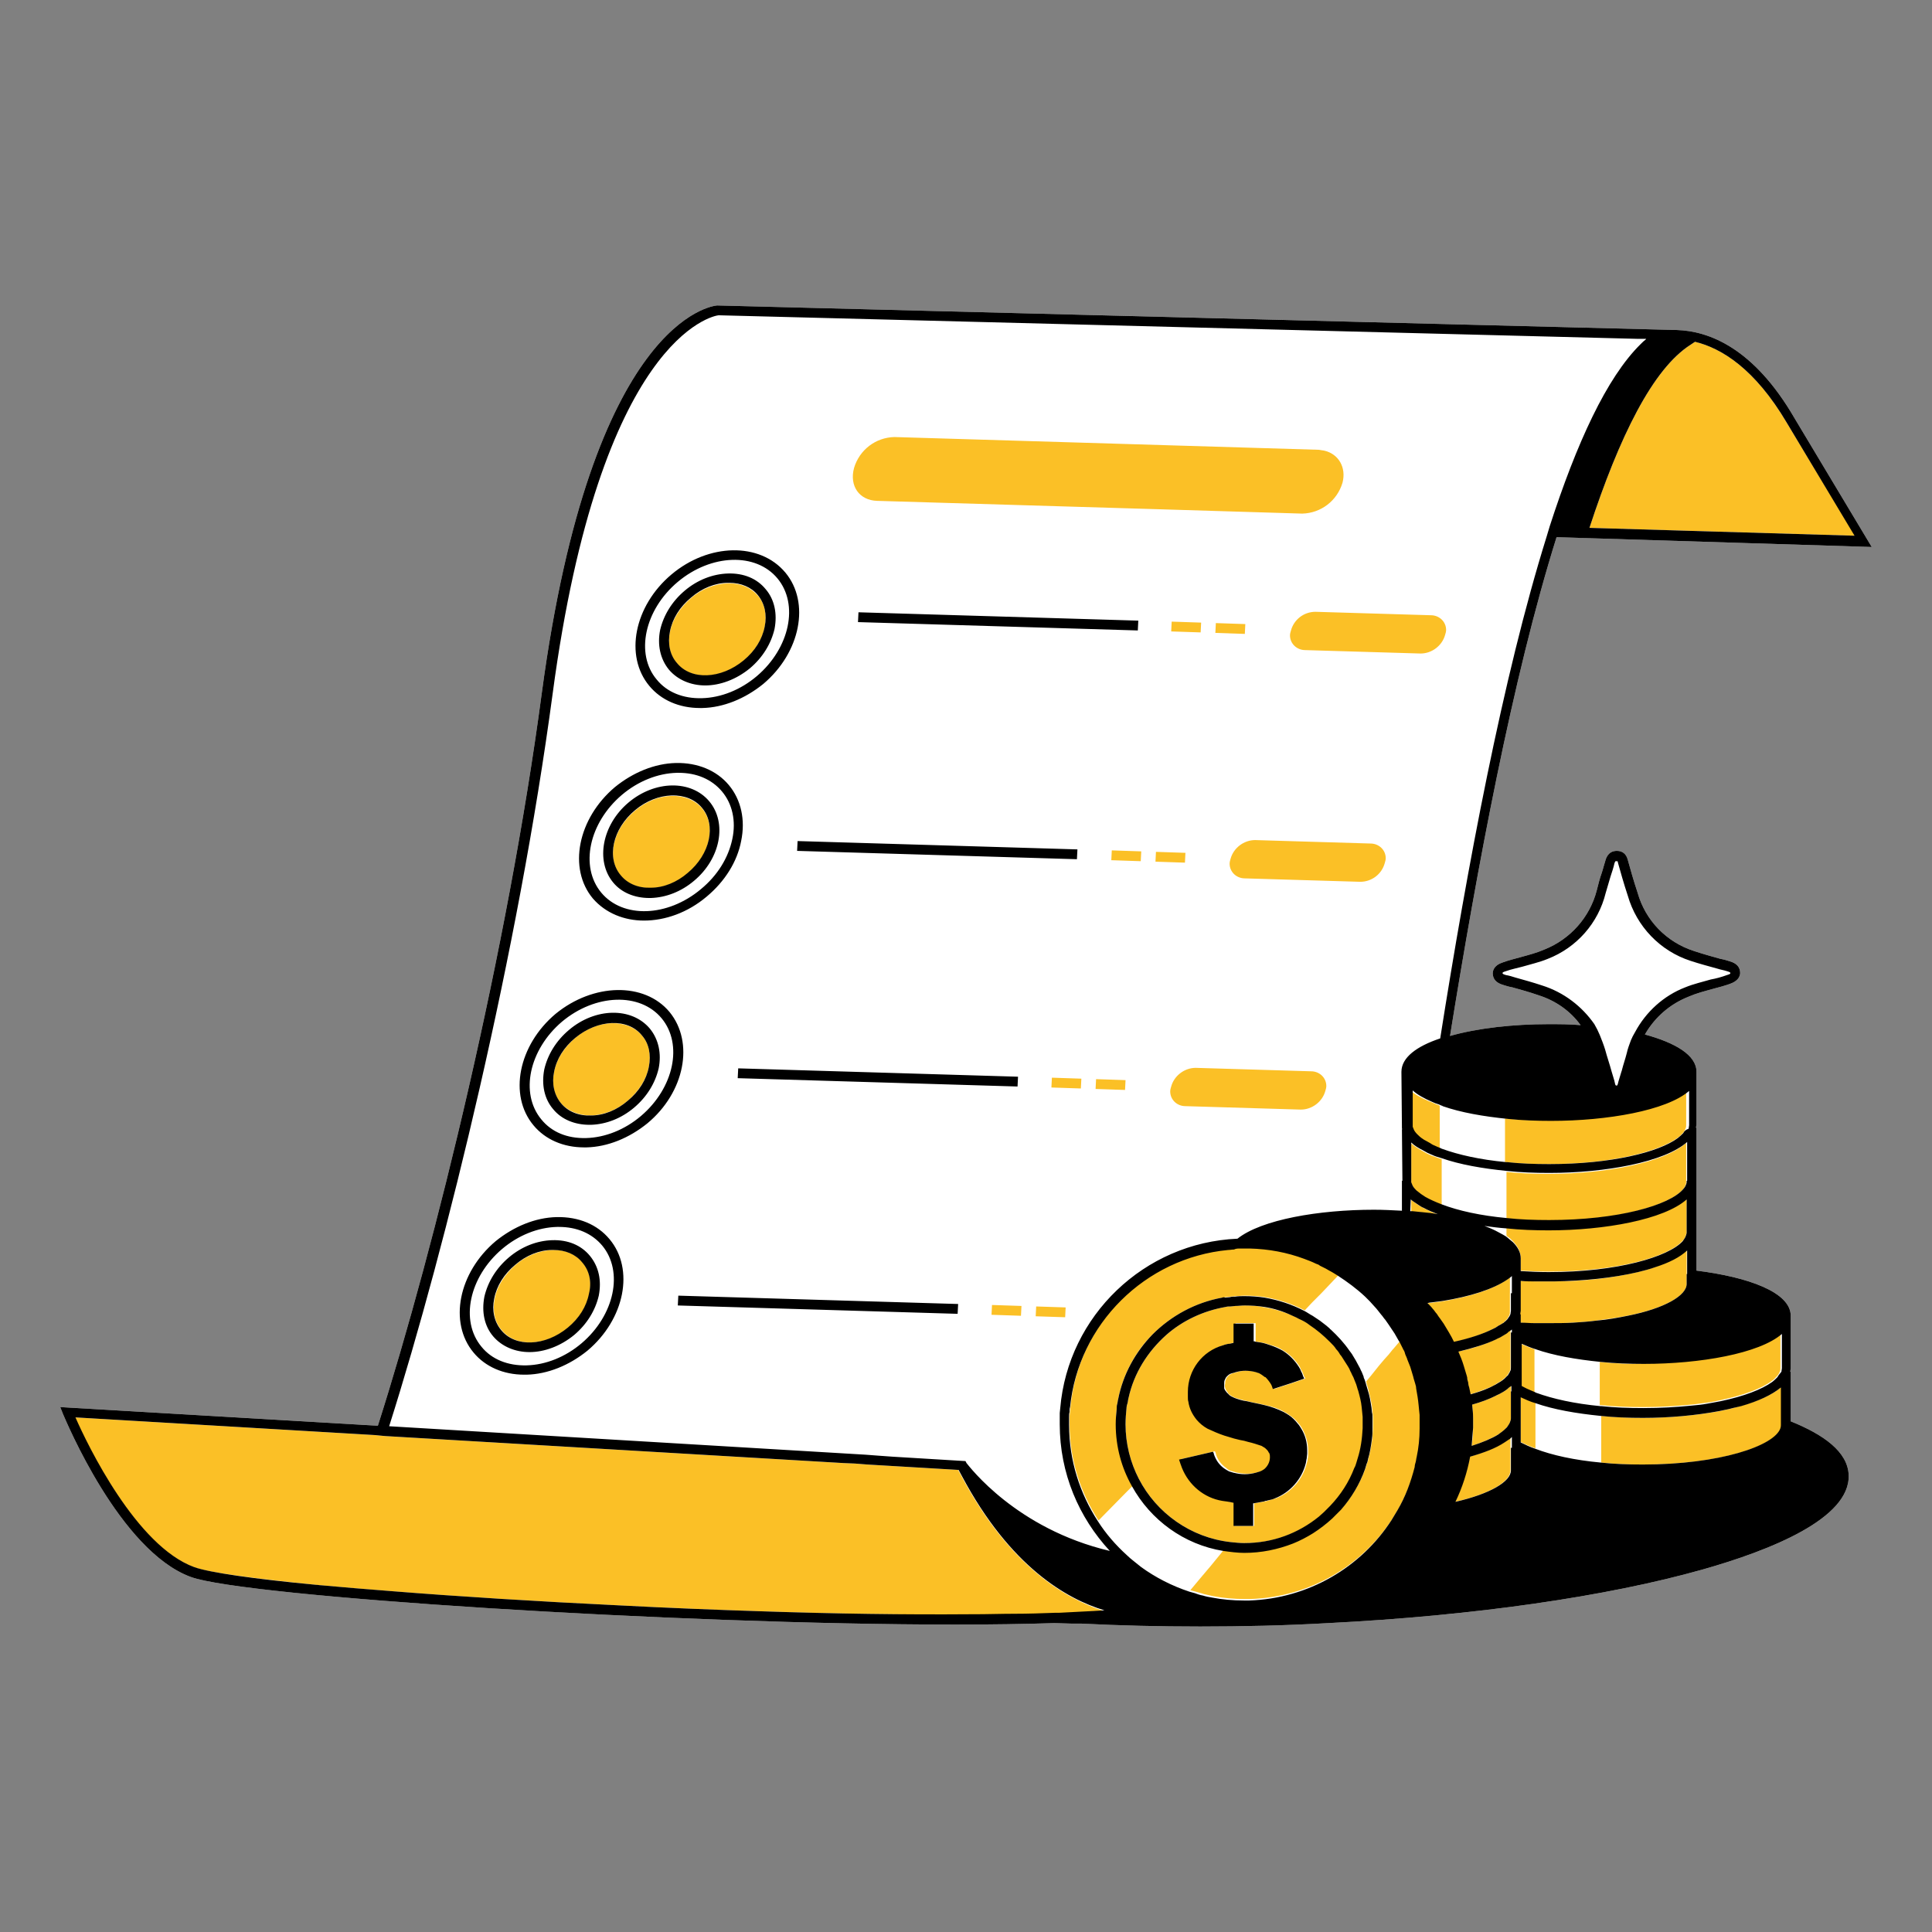
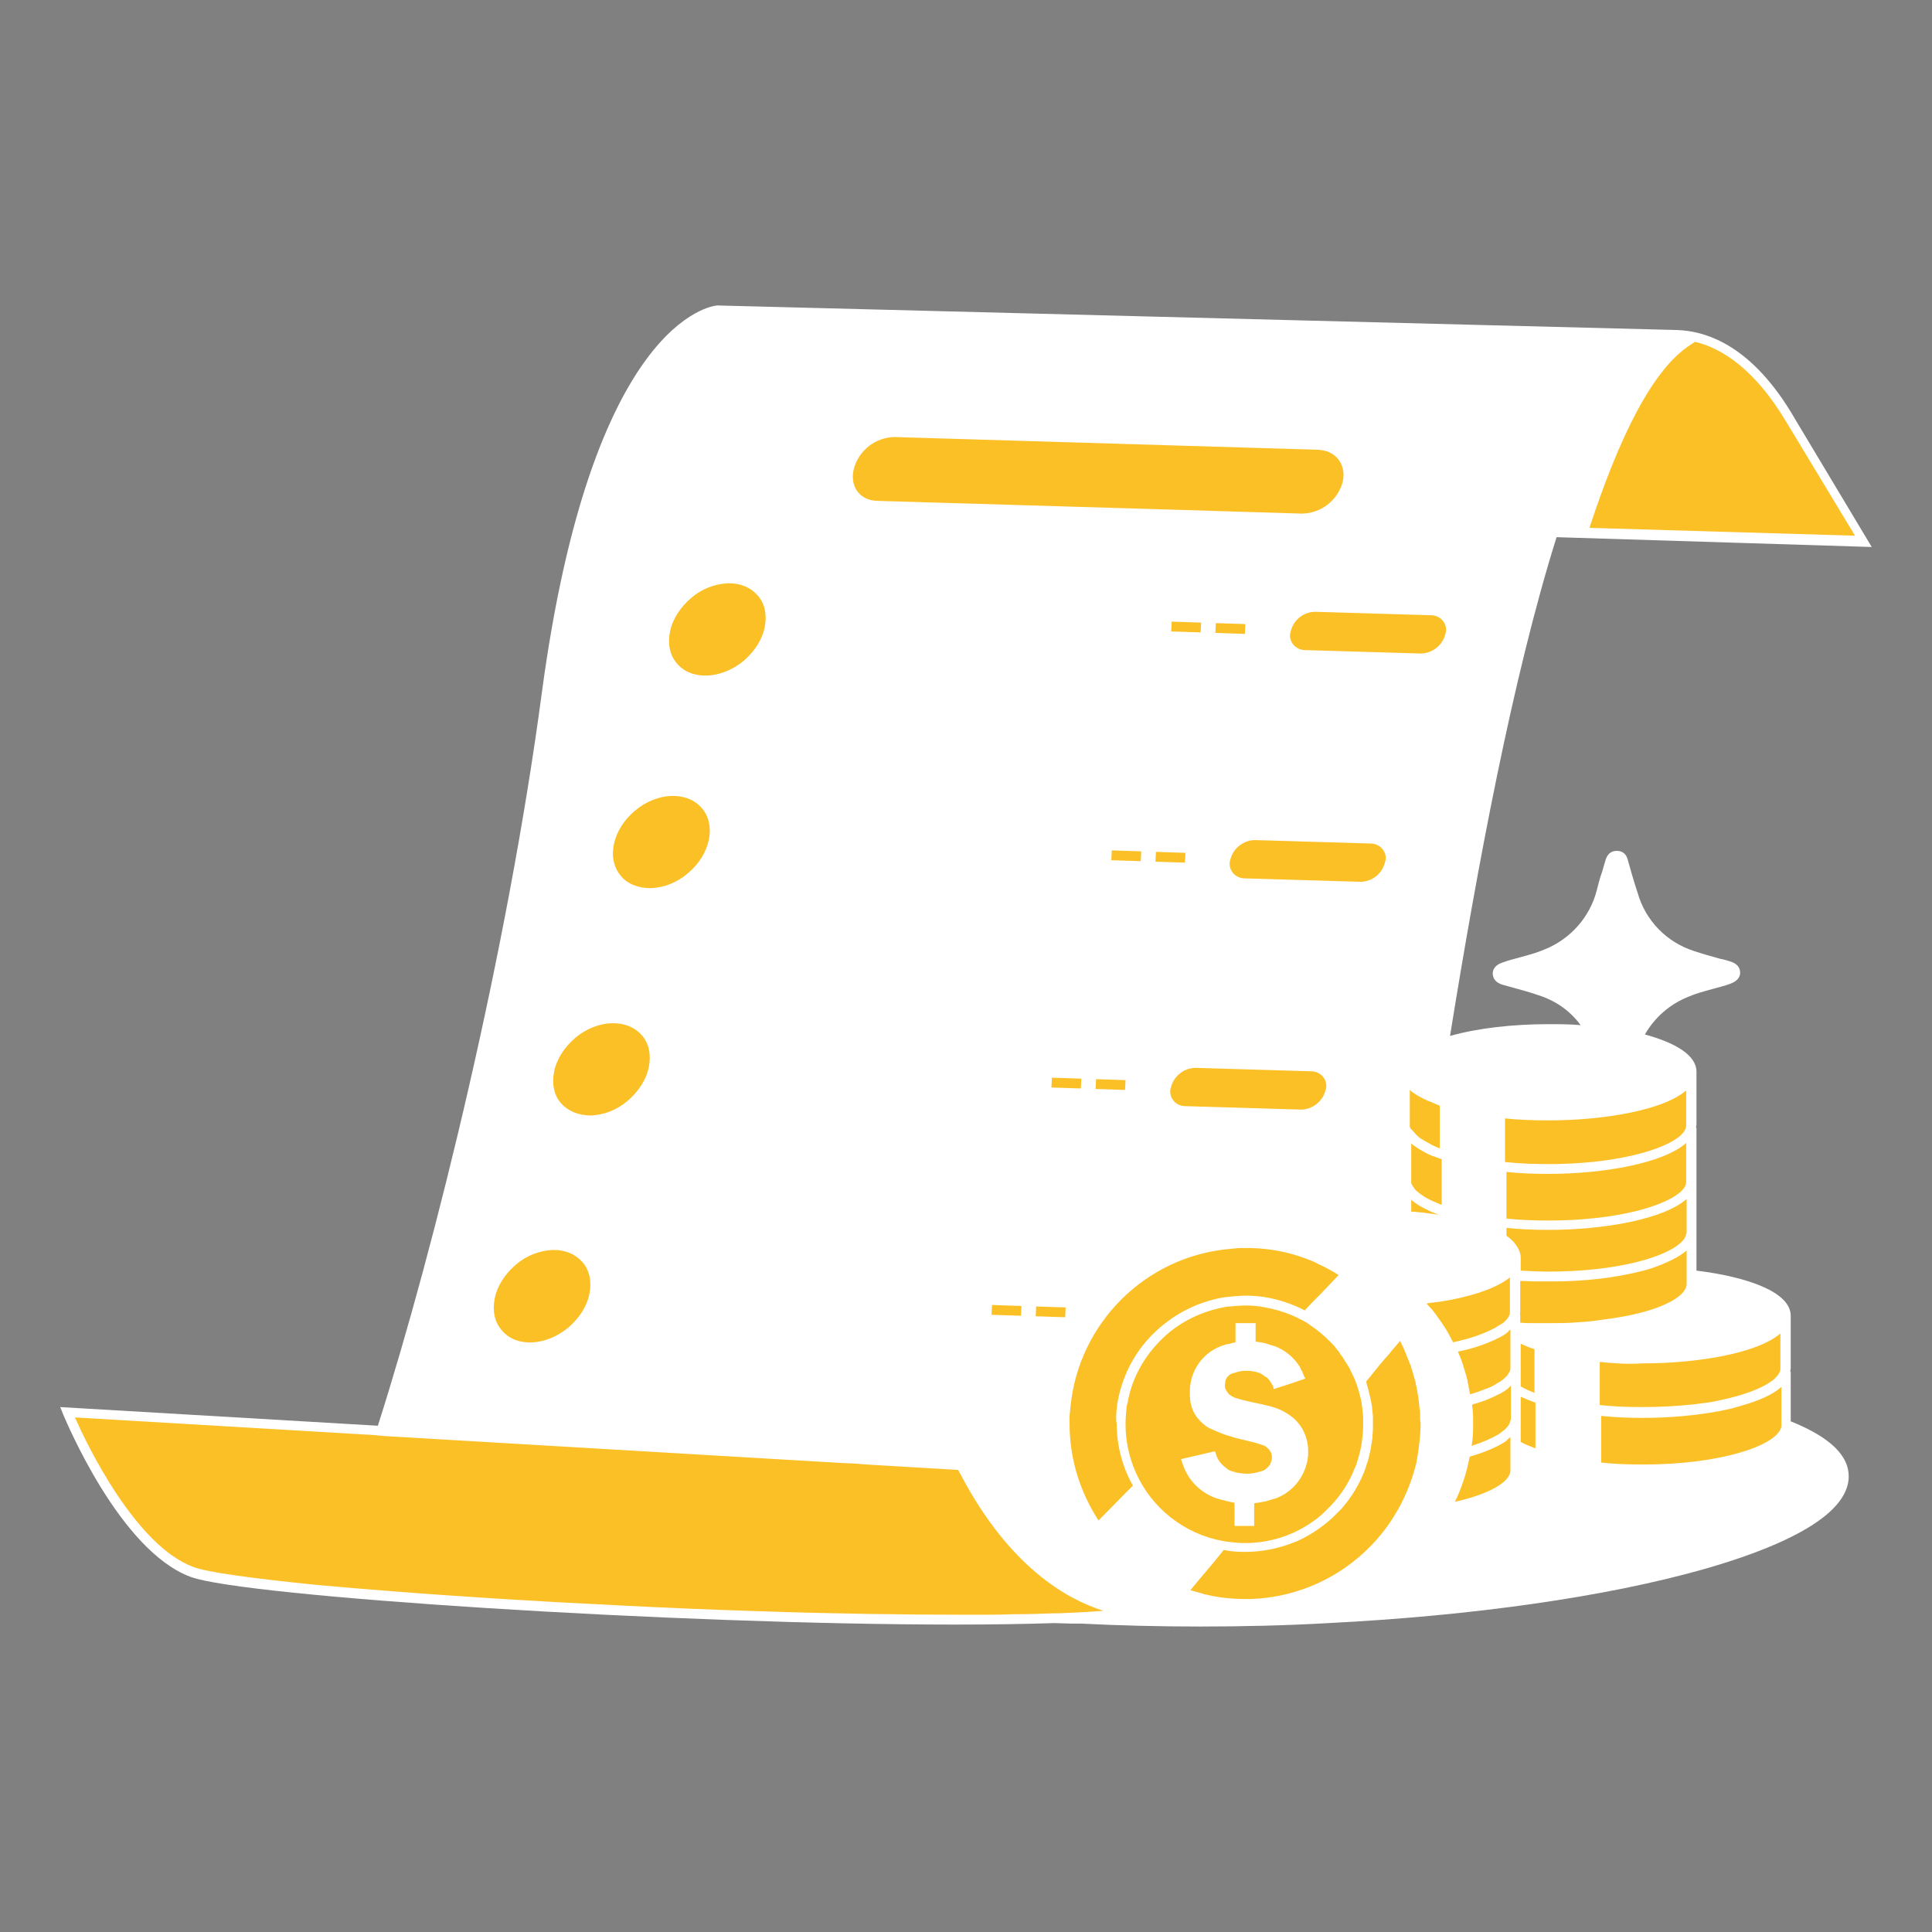
<svg xmlns="http://www.w3.org/2000/svg" width="500" zoomAndPan="magnify" viewBox="0 0 375 375" height="500" preserveAspectRatio="xMidYMid meet" version="1.2">
  <rect x="0" y="0" width="375" height="375" fill="#808080" stroke="none" />
  <defs>
    <clipPath id="923e15a15a">
      <path d="M 11.652 59.289 L 363.402 59.289 L 363.402 315.789 L 11.652 315.789 Z M 11.652 59.289 " />
    </clipPath>
    <clipPath id="75911043a3">
      <path d="M 11.652 59.289 L 363.402 59.289 L 363.402 315.789 L 11.652 315.789 Z M 11.652 59.289 " />
    </clipPath>
  </defs>
  <g id="70ae06a5db">
    <g clip-rule="nonzero" clip-path="url(#923e15a15a)">
-       <path style=" stroke:none;fill-rule:nonzero;fill:#ffffff;fill-opacity:1;" d="M 347.578 275.879 L 347.578 266.254 L 347.484 266.254 C 347.484 266.062 347.578 265.777 347.578 265.586 L 347.578 255.391 C 347.578 250.816 339.289 247.863 329.285 246.625 L 329.285 218.895 L 329.188 218.895 C 329.188 218.707 329.285 218.418 329.285 218.23 L 329.285 208.035 C 329.285 204.793 325.188 202.41 319.277 200.793 C 321.184 197.457 324.141 194.883 327.758 193.453 C 329.285 192.789 330.809 192.406 332.523 191.93 C 333.57 191.645 334.715 191.359 335.766 190.977 C 336.238 190.785 337.668 190.309 337.766 188.879 C 337.766 187.738 337.098 186.977 335.766 186.594 C 335.191 186.402 334.523 186.211 333.953 186.117 C 332.238 185.641 330.523 185.164 328.809 184.594 C 323.473 182.879 319.375 178.684 317.852 173.254 C 317.086 170.969 316.422 168.586 315.945 166.871 C 315.656 165.727 314.895 165.156 313.848 165.156 C 313.18 165.156 312.133 165.344 311.656 166.871 C 311.371 167.727 311.18 168.586 310.895 169.441 C 310.512 170.492 310.227 171.633 309.941 172.777 C 308.605 178.02 304.797 182.305 299.746 184.309 C 298.219 184.973 296.695 185.355 294.98 185.832 C 293.934 186.117 292.789 186.402 291.742 186.785 C 291.168 186.977 289.836 187.453 289.738 188.879 C 289.738 190.023 290.406 190.785 291.742 191.168 C 292.312 191.359 292.98 191.551 293.551 191.645 C 295.266 192.121 296.98 192.598 298.602 193.168 C 301.938 194.219 304.797 196.219 306.797 198.98 C 304.699 198.789 302.605 198.789 300.508 198.789 C 293.742 198.789 286.785 199.555 281.449 201.078 C 286.691 168.586 293.551 131.613 302.129 104.266 L 363.301 106.172 L 348.34 81.207 C 340.336 67.391 331.57 64.246 325.473 64.055 L 139.188 59.289 C 138.234 59.387 114.887 61.957 105.168 134.473 C 98.5 184.496 84.586 241.48 73.344 276.734 L 11.691 273.113 L 12.262 274.543 C 12.738 275.594 23.223 301.035 37.039 306.086 C 47.328 309.895 130.895 315.328 185.402 315.328 C 192.355 315.328 198.836 315.23 204.648 315.043 L 207.887 315.137 C 208.555 315.137 209.129 315.137 209.793 315.137 C 217.227 315.516 225.039 315.707 232.949 315.707 C 241.145 315.707 249.527 315.516 257.82 315.043 C 286.117 313.613 311.848 309.895 330.426 304.656 C 343.578 300.938 359.203 294.746 358.824 286.266 C 358.633 281.785 353.965 278.449 347.578 275.879 Z M 347.578 275.879 " />
+       <path style=" stroke:none;fill-rule:nonzero;fill:#ffffff;fill-opacity:1;" d="M 347.578 275.879 L 347.578 266.254 L 347.484 266.254 C 347.484 266.062 347.578 265.777 347.578 265.586 L 347.578 255.391 C 347.578 250.816 339.289 247.863 329.285 246.625 L 329.285 218.895 L 329.188 218.895 C 329.188 218.707 329.285 218.418 329.285 218.23 L 329.285 208.035 C 329.285 204.793 325.188 202.41 319.277 200.793 C 321.184 197.457 324.141 194.883 327.758 193.453 C 329.285 192.789 330.809 192.406 332.523 191.93 C 333.57 191.645 334.715 191.359 335.766 190.977 C 336.238 190.785 337.668 190.309 337.766 188.879 C 337.766 187.738 337.098 186.977 335.766 186.594 C 335.191 186.402 334.523 186.211 333.953 186.117 C 332.238 185.641 330.523 185.164 328.809 184.594 C 323.473 182.879 319.375 178.684 317.852 173.254 C 317.086 170.969 316.422 168.586 315.945 166.871 C 315.656 165.727 314.895 165.156 313.848 165.156 C 313.18 165.156 312.133 165.344 311.656 166.871 C 311.371 167.727 311.18 168.586 310.895 169.441 C 310.512 170.492 310.227 171.633 309.941 172.777 C 308.605 178.02 304.797 182.305 299.746 184.309 C 298.219 184.973 296.695 185.355 294.98 185.832 C 293.934 186.117 292.789 186.402 291.742 186.785 C 291.168 186.977 289.836 187.453 289.738 188.879 C 289.738 190.023 290.406 190.785 291.742 191.168 C 295.266 192.121 296.98 192.598 298.602 193.168 C 301.938 194.219 304.797 196.219 306.797 198.98 C 304.699 198.789 302.605 198.789 300.508 198.789 C 293.742 198.789 286.785 199.555 281.449 201.078 C 286.691 168.586 293.551 131.613 302.129 104.266 L 363.301 106.172 L 348.34 81.207 C 340.336 67.391 331.57 64.246 325.473 64.055 L 139.188 59.289 C 138.234 59.387 114.887 61.957 105.168 134.473 C 98.5 184.496 84.586 241.48 73.344 276.734 L 11.691 273.113 L 12.262 274.543 C 12.738 275.594 23.223 301.035 37.039 306.086 C 47.328 309.895 130.895 315.328 185.402 315.328 C 192.355 315.328 198.836 315.23 204.648 315.043 L 207.887 315.137 C 208.555 315.137 209.129 315.137 209.793 315.137 C 217.227 315.516 225.039 315.707 232.949 315.707 C 241.145 315.707 249.527 315.516 257.82 315.043 C 286.117 313.613 311.848 309.895 330.426 304.656 C 343.578 300.938 359.203 294.746 358.824 286.266 C 358.633 281.785 353.965 278.449 347.578 275.879 Z M 347.578 275.879 " />
    </g>
    <path style=" stroke:none;fill-rule:nonzero;fill:#fbc026;fill-opacity:1;" d="M 360.062 103.98 L 308.512 102.457 C 314.324 84.73 320.805 71.582 328.141 66.914 L 329 66.34 C 334.145 67.582 340.625 71.582 346.816 82.062 Z M 186.641 286.551 C 186.449 286.168 186.164 285.691 185.973 285.312 L 168.25 284.262 L 165.867 284.074 L 163.578 283.977 L 74.676 278.738 L 73.629 278.641 L 72.676 278.547 L 14.551 275.117 C 16.934 280.547 26.367 300.082 37.609 304.18 C 40.469 305.227 49.141 306.371 61.242 307.609 C 61.621 307.609 61.91 307.703 62.289 307.703 C 66.48 308.086 71.055 308.465 76.012 308.848 C 89.16 309.895 104.406 310.848 120.223 311.609 C 129.371 312.086 138.711 312.469 147.855 312.754 C 162.055 313.23 175.777 313.422 187.973 313.422 C 188.258 313.422 188.547 313.422 188.832 313.422 C 191.5 313.422 194.168 313.422 196.645 313.324 C 199.406 313.324 202.172 313.23 204.648 313.137 C 204.934 313.137 205.219 313.137 205.41 313.137 C 208.555 313.039 211.508 312.848 214.176 312.66 C 206.934 310.371 195.977 304.082 186.641 286.551 Z M 144.332 128.277 C 146.43 126.469 147.953 124.18 148.43 121.703 C 148.906 119.32 148.43 117.129 147.094 115.605 C 145.762 114.082 143.855 113.223 141.57 113.223 C 141.473 113.223 141.379 113.223 141.281 113.223 C 138.805 113.316 136.23 114.27 134.137 116.082 C 132.039 117.891 130.516 120.18 130.039 122.656 C 129.562 125.039 130.039 127.23 131.371 128.754 C 134.137 132.09 139.949 131.898 144.332 128.277 Z M 126.324 172.395 C 128.801 172.301 131.371 171.348 133.469 169.539 C 137.852 165.918 139.09 160.199 136.23 156.863 C 133.375 153.527 127.562 153.719 123.273 157.34 C 118.891 160.961 117.652 166.68 120.512 170.016 C 121.844 171.633 123.941 172.395 126.324 172.395 Z M 114.699 216.516 C 117.176 216.418 119.746 215.465 121.844 213.656 C 123.941 211.844 125.465 209.559 125.941 207.082 C 126.418 204.699 125.941 202.508 124.605 200.98 C 121.75 197.648 115.938 197.836 111.648 201.457 C 109.551 203.27 108.027 205.555 107.551 208.035 C 107.074 210.414 107.551 212.605 108.887 214.133 C 110.219 215.656 112.316 216.516 114.699 216.516 Z M 110.312 257.68 C 112.41 255.867 113.934 253.582 114.41 251.102 C 114.887 248.723 114.41 246.531 113.078 245.004 C 111.742 243.48 109.836 242.621 107.551 242.621 C 107.457 242.621 107.359 242.621 107.266 242.621 C 104.789 242.719 102.215 243.672 100.117 245.48 C 98.023 247.293 96.496 249.578 96.02 252.055 C 95.543 254.438 96.02 256.629 97.355 258.156 C 100.117 261.586 105.93 261.301 110.312 257.68 Z M 170.25 97.215 L 224.66 98.836 L 252.77 99.691 C 256.391 99.598 259.535 97.215 260.582 93.688 C 261.344 90.734 259.82 88.164 257.152 87.496 C 256.77 87.398 256.391 87.398 256.008 87.305 L 173.586 84.828 C 169.965 84.922 166.82 87.305 165.77 90.832 C 164.82 94.355 166.82 97.121 170.25 97.215 Z M 250.578 122.371 C 250.48 122.656 250.387 123.039 250.387 123.324 C 250.387 124.941 251.719 126.184 253.34 126.184 L 275.734 126.848 C 277.926 126.848 279.926 125.324 280.496 123.227 C 280.594 122.941 280.688 122.562 280.688 122.273 C 280.688 120.656 279.355 119.418 277.734 119.418 L 255.34 118.75 C 253.055 118.75 251.148 120.273 250.578 122.371 Z M 268.777 167.535 C 268.871 167.25 268.969 166.871 268.969 166.582 C 268.969 164.965 267.633 163.727 266.012 163.727 L 243.621 163.059 C 241.43 163.059 239.43 164.582 238.855 166.68 C 238.762 166.965 238.668 167.348 238.668 167.633 C 238.668 169.25 240 170.492 241.621 170.492 L 264.012 171.156 C 266.301 171.156 268.207 169.633 268.777 167.535 Z M 230.09 214.703 L 252.484 215.371 C 254.676 215.371 256.676 213.848 257.246 211.75 C 257.344 211.465 257.438 211.082 257.438 210.797 C 257.438 209.176 256.105 207.938 254.484 207.938 L 232.09 207.27 C 229.898 207.27 227.898 208.797 227.328 210.891 C 227.23 211.18 227.137 211.559 227.137 211.844 C 227.137 213.465 228.469 214.703 230.09 214.703 Z M 233.141 120.848 L 227.422 120.656 L 227.328 122.562 L 233.043 122.75 Z M 241.715 121.133 L 235.996 120.941 L 235.902 122.848 L 241.621 123.039 Z M 221.516 165.25 L 215.797 165.059 L 215.703 166.965 L 221.418 167.156 Z M 224.277 167.25 L 229.996 167.441 L 230.09 165.535 L 224.371 165.344 Z M 209.891 209.367 L 204.172 209.176 L 204.078 211.082 L 209.793 211.273 Z M 212.652 211.367 L 218.371 211.559 L 218.465 209.652 L 212.746 209.461 Z M 198.168 255.391 L 198.266 253.484 L 192.547 253.297 L 192.453 255.199 Z M 201.027 255.488 L 206.746 255.676 L 206.84 253.77 L 201.121 253.582 Z M 295.172 275.117 L 295.172 279.879 C 296.027 280.355 296.98 280.738 298.031 281.117 L 298.031 272.258 C 296.98 271.875 296.027 271.496 295.172 271.113 Z M 336.051 273.402 C 335.289 273.59 334.621 273.688 333.859 273.879 C 329.285 274.734 324.043 275.211 318.992 275.211 C 316.23 275.211 313.465 275.117 310.797 274.828 L 310.797 283.883 C 313.371 284.168 316.133 284.262 318.992 284.262 C 333.859 284.262 344.531 280.641 345.672 277.211 C 345.77 277.023 345.77 276.832 345.77 276.547 L 345.77 269.207 C 344.055 270.734 341.387 271.875 338.051 272.828 C 337.383 273.02 336.715 273.211 336.051 273.402 Z M 310.512 264.348 L 310.512 272.734 C 310.609 272.734 310.703 272.734 310.703 272.734 C 313.277 273.02 316.039 273.113 318.898 273.113 C 322.234 273.113 325.379 272.926 328.234 272.637 C 329.285 272.543 330.332 272.352 331.285 272.258 C 332.145 272.16 333 271.973 333.859 271.781 C 338.434 270.828 341.957 269.492 343.863 268.066 C 344.34 267.777 344.625 267.398 344.91 267.113 C 345.195 266.824 345.387 266.445 345.484 266.16 C 345.578 265.969 345.578 265.684 345.578 265.492 L 345.578 258.82 C 341.195 262.633 329.664 264.633 318.801 264.633 C 316.133 264.824 313.277 264.633 310.512 264.348 Z M 297.84 269.684 L 297.84 261.871 C 296.887 261.586 296.027 261.203 295.172 260.824 L 295.172 269.113 C 295.551 269.305 296.027 269.59 296.504 269.781 C 296.887 269.969 297.363 270.16 297.84 270.352 Z M 327.379 249.199 L 327.379 242.719 C 325.949 243.957 323.758 245.004 321.184 245.957 C 320.137 246.34 319.09 246.625 317.852 246.91 C 313.086 248.055 307.273 248.723 301.555 248.723 C 301.176 248.723 300.887 248.723 300.508 248.723 C 299.746 248.723 298.887 248.723 298.125 248.723 C 297.078 248.723 296.125 248.625 295.074 248.625 L 295.074 254.438 C 295.074 254.723 295.074 254.914 294.98 255.105 L 295.074 255.105 L 295.074 256.727 C 295.934 256.82 296.793 256.82 297.742 256.82 C 298.695 256.82 299.555 256.82 300.508 256.82 C 302.129 256.82 303.746 256.82 305.273 256.727 C 306.797 256.629 308.32 256.535 309.656 256.344 C 311.848 256.059 313.941 255.773 315.848 255.391 C 323.09 253.961 327.379 251.484 327.379 249.199 Z M 276.398 234.523 C 276.113 234.332 275.828 234.238 275.543 234.047 C 275.258 233.855 274.969 233.664 274.684 233.477 C 274.398 233.285 274.207 233.094 273.922 232.902 L 273.922 235.191 C 274.113 235.191 274.207 235.191 274.398 235.191 C 274.684 235.191 275.066 235.285 275.352 235.285 C 275.637 235.285 276.02 235.383 276.305 235.383 C 277.258 235.477 278.305 235.668 279.258 235.762 C 278.113 235.383 277.164 234.906 276.398 234.523 Z M 295.172 244.148 L 295.172 246.625 C 296.887 246.719 298.695 246.816 300.602 246.816 C 313.941 246.816 323.852 243.957 326.617 240.812 C 326.902 240.527 327.094 240.145 327.188 239.859 C 327.285 239.574 327.379 239.383 327.379 239.098 L 327.379 232.715 C 322.996 236.621 311.465 238.715 300.602 238.715 C 297.84 238.715 295.074 238.621 292.406 238.336 L 292.406 239.859 C 292.406 239.859 292.504 239.859 292.504 239.953 C 292.98 240.242 293.359 240.621 293.648 240.906 C 294.602 241.957 295.172 243.004 295.172 244.148 Z M 292.406 227.473 L 292.406 236.523 C 294.98 236.809 297.746 236.906 300.602 236.906 C 314.039 236.906 323.949 233.953 326.617 230.902 C 326.902 230.617 327.094 230.234 327.188 229.949 C 327.285 229.758 327.285 229.473 327.285 229.281 L 327.285 221.852 C 322.898 225.758 311.371 227.852 300.508 227.852 C 297.84 227.852 295.074 227.758 292.406 227.473 Z M 273.922 229.094 L 273.922 229.57 C 273.922 229.758 274.02 229.855 274.113 230.043 C 274.305 230.332 274.492 230.711 274.781 230.996 C 274.875 231.094 274.875 231.094 274.969 231.188 C 275.258 231.379 275.543 231.664 275.828 231.855 C 276.113 232.047 276.398 232.238 276.688 232.426 C 277.543 232.902 278.59 233.379 279.832 233.855 L 279.832 224.996 C 279.164 224.805 278.59 224.52 277.926 224.328 C 277.637 224.23 277.352 224.043 277.066 223.945 C 276.781 223.758 276.496 223.66 276.211 223.469 C 275.352 222.992 274.59 222.516 273.922 221.945 Z M 300.602 225.949 C 312.609 225.949 321.852 223.566 325.566 220.898 C 326.043 220.613 326.332 220.23 326.617 219.945 C 326.902 219.66 327.094 219.277 327.188 218.992 C 327.285 218.801 327.285 218.516 327.285 218.324 L 327.285 211.656 C 322.898 215.465 311.371 217.469 300.508 217.469 C 297.648 217.469 294.887 217.371 292.121 217.086 L 292.121 225.566 C 292.219 225.566 292.312 225.566 292.312 225.566 C 294.98 225.852 297.746 225.949 300.602 225.949 Z M 274.781 220.137 C 275.066 220.422 275.445 220.801 275.922 221.09 C 276.113 221.184 276.305 221.277 276.398 221.375 C 276.688 221.562 276.973 221.66 277.258 221.852 C 277.543 222.039 277.828 222.137 278.113 222.328 C 278.496 222.516 278.973 222.707 279.449 222.898 L 279.449 214.609 C 279.355 214.609 279.355 214.609 279.258 214.512 C 278.973 214.418 278.688 214.324 278.305 214.133 C 278.02 214.035 277.734 213.848 277.352 213.75 C 275.828 213.082 274.59 212.418 273.637 211.559 L 273.637 218.609 C 273.637 218.801 273.73 218.895 273.828 219.086 C 274.207 219.469 274.492 219.754 274.781 220.137 Z M 291.934 279.977 C 290.215 281.023 287.93 281.977 285.262 282.738 C 284.691 285.789 283.738 288.742 282.402 291.504 C 289.168 289.98 293.172 287.598 293.172 285.406 L 293.172 278.926 C 292.98 279.117 292.789 279.215 292.598 279.402 C 292.504 279.594 292.219 279.785 291.934 279.977 Z M 292.598 269.59 C 292.504 269.684 292.312 269.781 292.219 269.875 C 291.934 270.066 291.645 270.258 291.266 270.445 C 290.98 270.637 290.598 270.734 290.312 270.922 C 288.977 271.59 287.453 272.16 285.738 272.637 C 285.832 273.496 285.93 274.352 285.93 275.211 C 285.93 275.496 285.93 275.879 285.93 276.164 C 285.93 276.258 285.93 276.355 285.93 276.449 C 285.93 276.641 285.93 276.926 285.93 277.117 C 285.93 278.355 285.832 279.5 285.645 280.641 C 287.738 279.977 289.453 279.215 290.789 278.449 C 291.074 278.262 291.359 278.07 291.551 277.879 C 291.836 277.688 292.121 277.496 292.312 277.211 C 292.406 277.117 292.406 277.117 292.504 277.023 C 292.789 276.734 292.98 276.355 293.074 276.07 C 293.172 275.781 293.266 275.594 293.266 275.305 L 293.266 268.922 C 293.074 269.207 292.883 269.305 292.598 269.59 C 292.598 269.492 292.598 269.59 292.598 269.59 Z M 292.789 258.441 C 292.598 258.633 292.406 258.727 292.219 258.918 C 291.934 259.109 291.645 259.297 291.266 259.488 C 290.98 259.68 290.598 259.773 290.312 259.965 C 288.312 260.918 285.832 261.777 282.977 262.348 C 283.355 263.203 283.738 264.156 284.023 265.109 C 284.117 265.395 284.215 265.777 284.309 266.062 C 284.402 266.348 284.5 266.73 284.594 267.016 C 284.594 267.113 284.691 267.301 284.691 267.398 C 284.785 267.684 284.879 268.066 284.879 268.352 C 284.977 268.637 285.07 269.016 285.07 269.305 C 285.168 269.781 285.262 270.16 285.355 270.637 C 286.691 270.258 287.836 269.781 288.883 269.398 C 289.359 269.207 289.836 269.016 290.215 268.73 C 290.406 268.637 290.504 268.539 290.691 268.445 C 290.883 268.352 290.98 268.254 291.168 268.16 C 291.457 267.969 291.742 267.777 291.93 267.59 C 292.027 267.492 292.027 267.492 292.121 267.398 C 292.312 267.301 292.406 267.113 292.504 267.016 C 292.504 267.016 292.504 266.922 292.598 266.922 C 292.695 266.73 292.789 266.637 292.883 266.445 C 292.98 266.348 293.074 266.16 293.074 266.062 C 293.172 265.871 293.172 265.586 293.172 265.395 L 293.172 258.059 C 293.074 258.156 292.98 258.25 292.789 258.344 C 292.883 258.344 292.789 258.441 292.789 258.441 Z M 292.406 248.434 C 289.645 250.34 285.07 251.77 279.734 252.629 C 278.973 252.723 278.211 252.82 277.449 252.914 C 277.258 252.914 277.066 253.008 276.875 253.008 C 277.258 253.391 277.543 253.77 277.926 254.152 C 278.211 254.438 278.402 254.82 278.688 255.105 C 278.781 255.297 278.973 255.488 279.066 255.676 C 279.164 255.773 279.258 255.965 279.355 256.059 C 279.543 256.344 279.832 256.727 280.02 257.012 C 280.781 258.156 281.449 259.297 282.023 260.535 C 285.168 259.871 287.645 259.012 289.551 258.059 C 289.738 257.965 289.93 257.867 290.121 257.773 C 290.312 257.68 290.504 257.582 290.691 257.391 C 290.789 257.391 290.789 257.297 290.883 257.297 C 290.98 257.297 290.98 257.203 291.074 257.203 C 291.168 257.105 291.266 257.105 291.359 257.012 C 291.457 257.012 291.457 256.914 291.551 256.914 C 291.742 256.82 291.934 256.629 292.027 256.535 C 292.121 256.441 292.121 256.441 292.219 256.344 C 292.219 256.344 292.219 256.344 292.312 256.25 C 292.312 256.25 292.406 256.152 292.406 256.152 C 292.598 255.965 292.695 255.773 292.789 255.582 C 292.883 255.488 292.98 255.297 292.98 255.199 C 293.074 255.012 293.074 254.723 293.074 254.535 L 293.074 247.957 C 293.074 247.957 292.789 248.148 292.406 248.434 Z M 216.75 273.496 C 216.75 273.211 216.844 272.828 216.844 272.543 C 216.941 272.258 216.941 271.875 217.035 271.59 C 217.988 266.73 220.371 262.348 223.707 259.012 C 227.328 255.391 231.996 252.82 237.238 251.867 C 237.426 251.867 237.715 251.77 237.902 251.77 C 238.191 251.77 238.57 251.676 238.855 251.676 C 239.141 251.676 239.523 251.578 239.809 251.578 C 240.383 251.578 240.953 251.484 241.621 251.484 C 242.953 251.484 244.289 251.578 245.527 251.77 C 248.289 252.246 250.863 253.105 253.246 254.344 L 254.676 252.82 L 255.531 251.961 L 256.391 251.102 L 258.199 249.199 L 259.82 247.484 C 259.25 247.102 258.773 246.816 258.199 246.531 C 258.008 246.434 257.723 246.242 257.531 246.148 C 257.152 245.957 256.77 245.766 256.391 245.578 C 256.105 245.48 255.914 245.387 255.629 245.195 C 254.863 244.812 254.102 244.527 253.34 244.242 C 250.004 243.004 246.48 242.336 242.762 242.242 C 242.383 242.242 242.098 242.242 241.715 242.242 C 241.43 242.242 241.145 242.242 240.953 242.242 C 240.477 242.242 240.094 242.242 239.617 242.336 C 239.238 242.336 238.855 242.434 238.477 242.434 C 222.277 243.957 209.414 256.82 207.793 272.926 C 207.793 273.211 207.699 273.59 207.699 273.879 C 207.699 274.164 207.602 274.543 207.602 274.828 C 207.602 275.305 207.602 275.879 207.602 276.355 C 207.602 283.309 209.699 289.695 213.223 295.125 L 218.559 289.695 L 219.895 288.359 C 217.895 284.836 216.75 280.641 216.75 276.355 C 216.559 275.402 216.656 274.449 216.75 273.496 Z M 275.637 275.211 C 275.637 274.926 275.637 274.734 275.637 274.449 C 275.637 274.164 275.637 273.781 275.543 273.496 C 275.543 273.211 275.445 272.828 275.445 272.543 C 275.352 271.398 275.16 270.352 274.969 269.305 C 274.875 269.016 274.781 268.637 274.781 268.352 C 274.684 268.066 274.59 267.684 274.492 267.398 C 274.492 267.301 274.398 267.113 274.398 267.016 C 274.305 266.73 274.207 266.348 274.113 266.062 C 274.02 265.777 273.922 265.398 273.828 265.109 C 273.637 264.633 273.445 264.156 273.254 263.68 C 273.16 263.395 272.969 263.109 272.875 262.727 C 272.777 262.441 272.59 262.156 272.492 261.777 C 272.398 261.68 272.398 261.488 272.301 261.395 C 272.113 261.012 271.922 260.633 271.73 260.25 L 271.539 260.535 L 270.398 261.871 L 270.301 261.965 L 269.539 262.918 L 268.68 263.871 L 267.633 265.109 L 266.109 267.016 L 265.633 267.59 L 265.156 268.16 C 265.25 268.254 265.25 268.445 265.25 268.539 C 265.348 268.828 265.441 269.207 265.535 269.492 C 265.824 270.637 266.109 271.781 266.301 273.02 C 266.301 273.305 266.395 273.688 266.395 273.973 C 266.395 274.258 266.488 274.641 266.488 274.926 C 266.488 275.02 266.488 275.117 266.488 275.211 C 266.488 275.496 266.488 275.879 266.488 276.164 C 266.488 276.258 266.488 276.355 266.488 276.355 C 266.488 276.641 266.488 276.832 266.488 277.117 C 266.488 277.785 266.395 278.355 266.395 279.023 C 266.203 280.355 266.012 281.691 265.633 283.023 C 265.633 283.215 265.535 283.309 265.535 283.5 C 265.441 283.691 265.441 283.883 265.348 283.977 C 265.25 284.262 265.156 284.645 265.062 284.93 C 264.012 287.883 262.395 290.551 260.391 292.84 C 260.105 293.125 259.82 293.41 259.535 293.695 C 259.25 293.984 258.961 294.27 258.676 294.555 C 257.531 295.602 256.293 296.555 254.961 297.414 C 253.723 298.176 252.387 298.938 251.055 299.414 C 248.195 300.559 244.953 301.223 241.621 301.223 C 240.191 301.223 238.855 301.129 237.523 300.844 L 236.762 301.797 L 235.902 302.844 L 235.047 303.891 L 232.949 306.371 L 231.043 308.656 C 231.426 308.754 231.711 308.848 232.09 308.941 C 232.664 309.133 233.234 309.23 233.711 309.418 C 234.281 309.516 234.855 309.703 235.426 309.801 C 237.426 310.18 239.523 310.371 241.621 310.371 C 242 310.371 242.285 310.371 242.668 310.371 C 254.293 309.992 264.395 303.891 270.301 294.746 C 270.492 294.461 270.684 294.078 270.875 293.793 C 271.062 293.508 271.254 293.125 271.445 292.84 C 272.875 290.266 274.02 287.406 274.781 284.453 C 274.875 284.168 274.969 283.785 274.969 283.5 C 275.066 283.215 275.066 282.836 275.16 282.547 C 275.445 280.738 275.637 278.926 275.734 277.023 C 275.734 276.832 275.734 276.547 275.734 276.355 C 275.734 276.258 275.734 276.164 275.734 276.07 C 275.637 275.879 275.637 275.496 275.637 275.211 Z M 238.855 299.32 C 231.137 298.461 224.469 293.695 221.039 287.027 C 219.418 283.883 218.465 280.262 218.465 276.449 C 218.465 275.402 218.559 274.258 218.656 273.305 C 218.656 273.02 218.75 272.637 218.848 272.352 C 218.941 272.066 218.941 271.684 219.035 271.398 C 220.086 266.539 222.754 262.348 226.375 259.109 C 229.52 256.344 233.52 254.438 237.902 253.676 C 238.191 253.582 238.57 253.582 238.855 253.582 C 239.141 253.582 239.523 253.484 239.809 253.484 C 240.383 253.484 240.953 253.391 241.621 253.391 C 242.953 253.391 244.289 253.484 245.527 253.77 C 247.336 254.059 249.148 254.629 250.766 255.297 C 251.148 255.488 251.434 255.582 251.816 255.773 C 252.102 255.965 252.387 256.059 252.77 256.25 C 253.34 256.535 253.816 256.82 254.293 257.203 C 255.723 258.156 256.961 259.203 258.199 260.441 C 258.297 260.535 258.391 260.633 258.391 260.633 C 258.773 261.012 259.152 261.395 259.438 261.871 C 259.723 262.156 260.012 262.539 260.199 262.918 C 260.488 263.203 260.676 263.586 260.867 263.871 C 261.152 264.348 261.441 264.73 261.727 265.207 C 261.918 265.492 262.105 265.871 262.203 266.16 C 262.395 266.445 262.488 266.824 262.68 267.113 C 262.773 267.301 262.867 267.492 262.965 267.777 C 263.059 268.066 263.25 268.445 263.344 268.73 C 263.441 269.016 263.535 269.398 263.633 269.684 C 263.633 269.781 263.727 269.875 263.727 269.969 C 264.012 271.02 264.297 272.066 264.395 273.113 C 264.395 273.402 264.488 273.781 264.488 274.066 C 264.488 274.352 264.586 274.734 264.586 275.02 C 264.586 275.117 264.586 275.211 264.586 275.305 C 264.586 275.594 264.586 275.973 264.586 276.258 C 264.586 276.355 264.586 276.449 264.586 276.449 C 264.586 276.734 264.586 276.926 264.586 277.211 C 264.488 279.215 264.203 281.215 263.633 283.023 C 263.535 283.309 263.441 283.691 263.344 283.977 C 263.25 284.262 263.156 284.645 262.965 284.93 C 261.918 287.695 260.297 290.172 258.297 292.266 C 258.199 292.363 258.008 292.555 257.914 292.648 C 257.629 292.934 257.344 293.219 257.055 293.508 C 256.77 293.793 256.391 294.078 256.105 294.363 C 252.102 297.605 247.148 299.508 241.621 299.508 C 240.668 299.508 239.715 299.414 238.855 299.32 Z M 239.617 291.695 L 239.617 296.176 L 243.43 296.176 L 243.43 291.793 C 243.621 291.793 243.812 291.695 244.098 291.695 C 244.574 291.602 245.145 291.504 245.621 291.41 C 245.719 291.41 245.812 291.41 245.906 291.316 C 246.004 291.316 246.098 291.316 246.289 291.219 C 246.766 291.125 247.148 290.934 247.625 290.84 C 250.672 289.695 252.863 287.121 253.625 284.074 C 253.723 283.785 253.816 283.406 253.816 283.121 C 253.91 282.836 253.91 282.453 253.91 282.168 C 253.91 281.977 253.91 281.691 253.91 281.5 C 253.91 279.977 253.438 278.547 252.77 277.309 C 252.578 277.023 252.387 276.641 252.102 276.355 C 251.816 275.973 251.531 275.688 251.242 275.402 C 250.672 274.926 250.004 274.449 249.34 274.066 C 248.195 273.402 246.957 273.02 245.621 272.734 C 244.48 272.449 243.336 272.258 242.191 271.973 C 241.336 271.781 240.57 271.59 239.715 271.305 C 239.617 271.305 239.523 271.211 239.523 271.211 C 239.43 271.113 239.238 271.113 239.141 271.02 C 239.047 271.02 238.953 270.922 238.855 270.828 C 238.668 270.734 238.379 270.543 238.285 270.258 C 238.191 270.16 238.094 269.969 238 269.875 C 238 269.781 237.902 269.684 237.902 269.684 C 237.902 269.59 237.809 269.492 237.809 269.398 C 237.715 269.113 237.715 268.828 237.809 268.539 C 237.809 268.352 237.809 268.066 237.902 267.875 C 238 267.59 238.094 267.398 238.285 267.207 C 238.477 267.016 238.668 266.824 238.855 266.73 C 238.953 266.73 239.047 266.637 239.047 266.637 C 239.141 266.637 239.238 266.539 239.332 266.539 C 239.43 266.539 239.523 266.445 239.715 266.445 C 239.809 266.445 239.906 266.348 240 266.348 C 240.57 266.16 241.238 266.062 241.906 266.062 C 242.574 266.062 243.336 266.16 244.004 266.348 C 244.191 266.445 244.383 266.445 244.574 266.539 C 244.953 266.73 245.336 267.016 245.719 267.301 C 245.719 267.301 245.719 267.301 245.812 267.301 C 246.289 267.684 246.574 268.16 246.859 268.637 C 247.051 268.922 247.148 269.207 247.242 269.59 L 247.336 269.59 L 250.863 268.445 L 253.34 267.59 C 253.34 267.492 253.246 267.301 253.148 267.207 C 253.055 266.922 252.863 266.539 252.77 266.254 C 252.578 265.969 252.387 265.586 252.293 265.301 C 251.434 263.969 250.387 262.918 249.148 262.156 C 248.387 261.68 247.625 261.301 246.766 261.109 C 246.48 261.012 246.195 260.918 245.906 260.824 C 245.336 260.633 244.668 260.535 244.004 260.441 C 243.906 260.441 243.812 260.441 243.715 260.441 L 243.715 256.82 L 239.809 256.82 L 239.809 260.535 C 239.523 260.633 239.238 260.633 239.047 260.727 C 238.762 260.824 238.379 260.918 238.094 260.918 C 238 260.918 237.902 261.012 237.809 261.012 C 233.711 262.156 230.949 265.871 230.949 270.066 C 230.949 270.352 230.949 270.543 230.949 270.828 C 230.949 270.922 230.949 270.922 230.949 271.02 C 230.949 271.305 231.043 271.684 231.043 271.973 C 231.234 273.305 231.805 274.543 232.664 275.496 C 233.234 276.164 233.996 276.832 234.758 277.211 C 235.809 277.688 236.855 278.164 238 278.547 C 238.285 278.641 238.668 278.738 238.953 278.832 C 239.238 278.926 239.617 279.023 239.906 279.117 C 240.285 279.215 240.668 279.309 241.047 279.402 C 241.621 279.5 242.098 279.691 242.668 279.785 C 243.527 279.977 244.383 280.262 245.242 280.547 C 245.43 280.641 245.621 280.641 245.719 280.832 C 245.906 280.93 246.098 281.117 246.289 281.309 C 246.383 281.5 246.574 281.691 246.672 281.883 C 246.672 281.977 246.766 282.07 246.766 282.07 C 246.766 282.168 246.766 282.359 246.859 282.453 C 246.957 283.5 246.574 284.453 245.812 285.027 C 245.527 285.312 245.145 285.504 244.668 285.598 C 243.336 286.074 241.812 286.168 240.383 285.883 C 240.191 285.883 240 285.789 239.906 285.789 C 239.617 285.691 239.238 285.598 238.953 285.504 C 238.57 285.406 238.285 285.215 238 284.93 C 237.047 284.262 236.285 283.309 235.996 282.168 C 235.996 282.07 235.902 281.883 235.809 281.691 L 229.234 283.215 C 229.422 283.785 229.613 284.359 229.805 284.836 C 231.137 288.172 234.094 290.551 237.617 291.219 C 238.094 291.41 238.855 291.504 239.617 291.695 Z M 239.617 291.695 " />
    <g clip-rule="nonzero" clip-path="url(#75911043a3)">
-       <path style=" stroke:none;fill-rule:nonzero;fill:#000000;fill-opacity:1;" d="M 347.578 275.879 L 347.578 266.254 L 347.484 266.254 C 347.484 266.062 347.578 265.777 347.578 265.586 L 347.578 255.391 C 347.578 250.816 339.289 247.863 329.285 246.625 L 329.285 218.895 L 329.188 218.895 C 329.188 218.707 329.285 218.418 329.285 218.23 L 329.285 208.035 C 329.285 204.793 325.188 202.41 319.277 200.793 C 321.184 197.457 324.141 194.883 327.758 193.453 C 329.285 192.789 330.809 192.406 332.523 191.93 C 333.57 191.645 334.715 191.359 335.766 190.977 C 336.238 190.785 337.668 190.309 337.766 188.879 C 337.766 187.738 337.098 186.977 335.766 186.594 C 335.191 186.402 334.523 186.211 333.953 186.117 C 332.238 185.641 330.523 185.164 328.809 184.594 C 323.473 182.879 319.375 178.684 317.852 173.254 C 317.086 170.969 316.422 168.586 315.945 166.871 C 315.656 165.727 314.895 165.156 313.848 165.156 C 313.18 165.156 312.133 165.344 311.656 166.871 C 311.371 167.727 311.18 168.586 310.895 169.441 C 310.512 170.492 310.227 171.633 309.941 172.777 C 308.605 178.02 304.797 182.305 299.746 184.309 C 298.219 184.973 296.695 185.355 294.98 185.832 C 293.934 186.117 292.789 186.402 291.742 186.785 C 291.168 186.977 289.836 187.453 289.738 188.879 C 289.738 190.023 290.406 190.785 291.742 191.168 C 292.312 191.359 292.98 191.551 293.551 191.645 C 295.266 192.121 296.98 192.598 298.602 193.168 C 301.938 194.219 304.797 196.219 306.797 198.98 C 304.699 198.789 302.605 198.789 300.508 198.789 C 293.742 198.789 286.785 199.555 281.449 201.078 C 286.691 168.586 293.551 131.613 302.129 104.266 L 363.301 106.172 L 348.34 81.207 C 340.336 67.391 331.57 64.246 325.473 64.055 L 139.188 59.289 C 138.234 59.387 114.887 61.957 105.168 134.473 C 98.5 184.496 84.586 241.48 73.344 276.734 L 11.691 273.113 L 12.262 274.543 C 12.738 275.594 23.223 301.035 37.039 306.086 C 47.328 309.895 130.895 315.328 185.402 315.328 C 192.355 315.328 198.836 315.23 204.648 315.043 L 207.887 315.137 C 208.555 315.137 209.129 315.137 209.793 315.137 C 217.227 315.516 225.039 315.707 232.949 315.707 C 241.145 315.707 249.527 315.516 257.82 315.043 C 286.117 313.613 311.848 309.895 330.426 304.656 C 343.578 300.938 359.203 294.746 358.824 286.266 C 358.633 281.785 353.965 278.449 347.578 275.879 Z M 147.953 312.754 C 138.805 312.469 129.469 312.086 120.32 311.609 C 104.5 310.848 89.16 309.895 76.105 308.848 C 71.152 308.465 66.578 308.086 62.383 307.703 C 62.004 307.703 61.719 307.609 61.336 307.609 C 49.234 306.465 40.66 305.227 37.707 304.18 C 26.461 300.082 17.027 280.547 14.645 275.117 L 72.77 278.547 L 73.723 278.641 L 74.773 278.738 L 163.676 283.977 L 165.961 284.074 L 168.344 284.262 L 186.066 285.312 C 186.258 285.691 186.543 286.168 186.734 286.551 C 196.074 304.082 207.031 310.371 214.367 312.562 C 211.699 312.754 208.746 312.848 205.602 313.039 C 205.316 313.039 205.031 313.039 204.84 313.039 C 202.266 313.137 199.598 313.23 196.836 313.23 C 194.359 313.23 191.691 313.324 189.02 313.324 C 188.734 313.324 188.449 313.324 188.164 313.324 C 175.871 313.422 162.152 313.23 147.953 312.754 Z M 317.852 65.77 L 319.566 65.77 C 319.566 65.77 319.469 65.77 319.469 65.863 C 319.09 66.152 318.801 66.438 318.422 66.816 C 311.848 73.297 306.035 85.969 300.793 102.168 C 300.699 102.457 300.602 102.836 300.508 103.121 C 300.414 103.406 300.316 103.789 300.223 104.074 C 291.645 131.52 284.785 168.395 279.543 201.555 C 274.969 203.078 272.016 205.27 272.016 208.035 C 272.016 208.129 272.016 208.129 272.016 208.223 L 272.113 218.801 L 272.113 218.992 C 272.113 219.086 272.113 219.086 272.207 219.184 L 272.113 219.184 L 272.207 229.188 L 272.113 229.188 L 272.113 235 C 270.301 234.906 268.492 234.809 266.68 234.809 C 256.008 234.809 244.859 236.715 240.191 240.43 C 222.086 241.195 207.316 255.391 205.793 273.305 C 205.793 273.59 205.695 273.973 205.695 274.258 C 205.695 274.543 205.695 274.926 205.695 275.211 C 205.695 275.594 205.695 276.07 205.695 276.449 C 205.695 285.98 209.414 294.555 215.414 301.035 C 197.215 296.746 188.164 284.645 187.594 283.977 L 187.402 283.598 L 173.203 282.738 L 170.535 282.547 L 168.059 282.359 L 75.535 276.832 C 86.777 241.383 100.594 184.496 107.266 134.664 C 116.508 65.387 138.426 61.293 139.473 61.195 Z M 308.512 102.457 C 314.324 84.73 320.805 71.582 328.141 66.914 L 329 66.34 C 334.145 67.582 340.625 71.582 346.816 82.062 L 359.965 103.98 Z M 299.27 191.262 C 297.555 190.691 295.84 190.215 294.125 189.738 C 293.551 189.547 292.883 189.355 292.312 189.262 C 291.645 189.07 291.645 188.977 291.645 188.879 C 291.645 188.785 291.645 188.691 292.312 188.5 C 293.359 188.117 294.41 187.93 295.457 187.641 C 297.078 187.164 298.793 186.785 300.414 186.117 C 306.035 183.926 310.227 179.16 311.656 173.348 C 311.941 172.301 312.324 171.156 312.609 170.109 C 312.895 169.25 313.18 168.395 313.371 167.535 C 313.465 167.25 313.562 167.156 313.562 167.156 C 313.562 167.156 313.562 167.156 313.656 167.156 L 313.754 167.156 C 313.848 167.156 313.941 167.156 313.941 167.156 C 313.941 167.156 314.039 167.25 314.039 167.441 C 314.516 169.156 315.184 171.539 315.945 173.824 C 317.66 179.828 322.234 184.594 328.141 186.5 C 329.855 187.07 331.668 187.547 333.383 188.023 C 333.953 188.215 334.621 188.309 335.191 188.5 C 335.859 188.691 335.859 188.785 335.859 188.879 C 335.859 188.977 335.859 189.07 335.191 189.262 C 334.145 189.645 333.098 189.93 332.047 190.121 C 330.426 190.598 328.711 190.977 327.094 191.645 C 322.898 193.266 319.469 196.41 317.375 200.316 C 317.184 200.602 317.086 200.887 316.898 201.172 C 316.801 201.457 316.609 201.746 316.516 202.031 C 316.23 202.793 315.945 203.555 315.754 204.414 C 315.469 205.555 315.086 206.605 314.801 207.746 C 314.801 207.844 314.707 207.938 314.707 208.035 C 314.609 208.32 314.516 208.699 314.418 208.988 C 314.324 209.273 314.23 209.652 314.133 209.938 C 314.133 210.035 314.039 210.227 314.039 210.32 C 313.941 210.703 313.848 210.703 313.848 210.703 C 313.848 210.703 313.848 210.703 313.754 210.703 C 313.656 210.703 313.562 210.703 313.465 210.32 C 313.465 210.129 313.371 210.035 313.371 209.844 C 313.277 209.559 313.18 209.176 313.086 208.891 C 312.988 208.605 312.895 208.223 312.801 207.938 C 312.418 206.508 311.941 205.176 311.562 203.746 C 311.273 202.793 310.895 201.84 310.512 200.887 C 310.32 200.508 310.227 200.219 310.035 199.84 C 309.844 199.457 309.656 199.172 309.465 198.789 C 307.082 195.359 303.559 192.598 299.27 191.262 Z M 240.762 242.336 C 241.047 242.336 241.336 242.336 241.523 242.336 C 241.906 242.336 242.191 242.336 242.574 242.336 C 246.289 242.434 249.816 243.098 253.148 244.34 C 253.91 244.625 254.676 244.91 255.438 245.289 C 255.723 245.387 256.008 245.48 256.199 245.672 C 256.578 245.863 256.961 246.055 257.344 246.242 C 257.531 246.34 257.82 246.531 258.008 246.625 C 258.582 246.91 259.152 247.293 259.629 247.578 C 261.535 248.816 263.344 250.152 264.965 251.676 C 265.25 251.961 265.633 252.344 265.918 252.629 C 266.203 252.914 266.488 253.297 266.777 253.582 C 267.254 254.059 267.633 254.629 268.109 255.199 C 268.395 255.488 268.586 255.867 268.871 256.152 C 269.062 256.441 269.348 256.82 269.539 257.105 C 269.922 257.68 270.301 258.25 270.684 258.82 C 270.969 259.297 271.16 259.68 271.445 260.156 C 271.539 260.25 271.539 260.348 271.637 260.441 C 271.824 260.824 272.016 261.203 272.207 261.586 C 272.301 261.68 272.301 261.871 272.398 261.965 C 272.59 262.254 272.684 262.539 272.777 262.918 C 272.875 263.203 273.066 263.492 273.16 263.871 C 273.352 264.348 273.543 264.824 273.73 265.301 C 273.828 265.586 273.922 265.969 274.02 266.254 C 274.113 266.539 274.207 266.922 274.305 267.207 C 274.305 267.301 274.398 267.492 274.398 267.59 C 274.492 267.875 274.59 268.254 274.684 268.539 C 274.781 268.828 274.875 269.207 274.875 269.492 C 275.066 270.543 275.258 271.684 275.352 272.734 C 275.352 273.02 275.445 273.402 275.445 273.688 C 275.445 273.973 275.543 274.352 275.543 274.641 C 275.543 274.926 275.543 275.117 275.543 275.402 C 275.543 275.688 275.543 276.07 275.543 276.355 C 275.543 276.449 275.543 276.547 275.543 276.641 C 275.543 276.832 275.543 277.117 275.543 277.309 C 275.543 279.215 275.352 281.023 274.969 282.836 C 274.875 283.121 274.875 283.5 274.781 283.785 C 274.684 284.074 274.59 284.453 274.59 284.738 C 273.828 287.695 272.777 290.551 271.254 293.125 C 271.062 293.41 270.875 293.793 270.684 294.078 C 270.492 294.363 270.301 294.746 270.109 295.031 C 264.203 304.18 254.008 310.277 242.477 310.656 C 242.098 310.656 241.812 310.656 241.43 310.656 C 239.332 310.656 237.238 310.469 235.234 310.086 C 234.664 309.992 234.094 309.895 233.52 309.703 C 232.949 309.609 232.379 309.418 231.902 309.23 C 231.52 309.133 231.234 309.039 230.852 308.941 C 227.422 307.801 224.277 306.18 221.516 304.18 C 221.039 303.797 220.562 303.418 220.086 303.035 C 219.609 302.652 219.133 302.273 218.656 301.797 C 216.559 299.891 214.652 297.699 213.129 295.316 C 209.602 289.887 207.508 283.5 207.508 276.547 C 207.508 276.07 207.508 275.496 207.508 275.02 C 207.508 274.734 207.508 274.352 207.602 274.066 C 207.602 273.781 207.602 273.402 207.699 273.113 C 209.316 257.012 222.277 244.148 238.379 242.621 C 238.762 242.621 239.141 242.527 239.523 242.527 C 239.906 242.336 240.285 242.336 240.762 242.336 Z M 273.828 232.809 C 274.02 233 274.305 233.188 274.59 233.379 C 274.875 233.57 275.16 233.762 275.445 233.953 C 275.734 234.141 276.02 234.332 276.305 234.43 C 277.16 234.906 278.113 235.285 279.066 235.668 C 278.113 235.477 277.16 235.383 276.113 235.285 C 275.828 235.285 275.445 235.191 275.16 235.191 C 274.875 235.191 274.492 235.094 274.207 235.094 C 274.02 235.094 273.922 235.094 273.73 235.094 Z M 293.266 251.008 L 293.266 254.438 C 293.266 254.629 293.172 254.914 293.172 255.105 C 293.074 255.199 293.074 255.391 292.98 255.488 C 292.883 255.676 292.695 255.867 292.598 256.059 C 292.598 256.059 292.504 256.152 292.504 256.152 C 292.504 256.152 292.504 256.152 292.406 256.25 C 292.312 256.344 292.312 256.344 292.219 256.441 C 292.027 256.535 291.93 256.727 291.742 256.82 C 291.645 256.82 291.645 256.914 291.551 256.914 C 291.457 257.012 291.359 257.012 291.266 257.105 C 291.168 257.105 291.168 257.203 291.074 257.203 C 290.98 257.203 290.98 257.297 290.883 257.297 C 290.691 257.391 290.504 257.582 290.312 257.68 C 290.121 257.773 289.93 257.867 289.738 257.965 C 287.836 258.918 285.262 259.773 282.211 260.441 C 281.641 259.203 280.879 258.059 280.211 256.914 C 280.02 256.629 279.734 256.25 279.543 255.965 C 279.449 255.867 279.355 255.676 279.258 255.582 C 279.164 255.391 278.973 255.199 278.879 255.012 C 278.59 254.723 278.402 254.344 278.113 254.059 C 277.828 253.676 277.449 253.297 277.066 252.914 C 277.258 252.914 277.449 252.82 277.637 252.82 C 278.402 252.723 279.164 252.629 279.926 252.531 C 285.262 251.676 289.836 250.246 292.598 248.34 C 292.883 248.148 293.172 247.957 293.457 247.672 L 293.457 251.008 Z M 293.266 258.633 L 293.266 265.395 C 293.266 265.586 293.266 265.871 293.172 266.062 C 293.074 266.16 293.074 266.348 292.98 266.445 C 292.883 266.637 292.789 266.73 292.695 266.922 C 292.695 266.922 292.695 267.016 292.598 267.016 C 292.504 267.113 292.312 267.301 292.219 267.398 C 292.121 267.492 292.121 267.492 292.027 267.59 C 291.836 267.777 291.551 267.969 291.266 268.16 C 291.074 268.254 290.98 268.352 290.789 268.445 C 290.598 268.539 290.504 268.637 290.312 268.73 C 289.93 268.922 289.453 269.207 288.977 269.398 C 287.93 269.875 286.785 270.258 285.453 270.637 C 285.355 270.16 285.262 269.781 285.168 269.305 C 285.07 269.016 284.977 268.637 284.977 268.352 C 284.879 268.066 284.785 267.684 284.785 267.398 C 284.785 267.301 284.691 267.113 284.691 267.016 C 284.594 266.73 284.5 266.348 284.402 266.062 C 284.309 265.777 284.215 265.398 284.117 265.109 C 283.832 264.156 283.449 263.203 283.07 262.348 C 285.832 261.68 288.406 260.918 290.406 259.965 C 290.691 259.773 291.074 259.68 291.359 259.488 C 291.645 259.297 292.027 259.109 292.312 258.918 C 292.504 258.82 292.695 258.633 292.883 258.441 C 292.98 258.441 292.98 258.344 293.074 258.344 C 293.172 258.25 293.359 258.156 293.457 258.059 L 293.457 258.633 Z M 293.266 270.066 L 293.266 275.305 C 293.266 275.594 293.172 275.781 293.074 276.07 C 292.98 276.355 292.695 276.734 292.504 277.023 C 292.406 277.117 292.406 277.117 292.312 277.211 C 292.121 277.402 291.836 277.688 291.551 277.879 C 291.266 278.07 291.074 278.262 290.789 278.449 C 289.551 279.215 287.738 279.977 285.645 280.641 C 285.738 279.5 285.832 278.262 285.93 277.117 C 285.93 276.926 285.93 276.641 285.93 276.449 C 285.93 276.355 285.93 276.258 285.93 276.164 C 285.93 275.879 285.93 275.496 285.93 275.211 C 285.93 274.352 285.832 273.496 285.738 272.637 C 287.453 272.16 288.977 271.59 290.312 270.922 C 290.598 270.734 290.98 270.637 291.266 270.445 C 291.645 270.258 291.93 270.066 292.219 269.875 C 292.312 269.781 292.504 269.684 292.598 269.59 C 292.598 269.59 292.695 269.59 292.695 269.492 C 292.883 269.305 293.172 269.113 293.359 269.016 L 293.359 270.066 Z M 293.266 281.023 L 293.266 285.406 C 293.266 287.598 289.168 289.98 282.5 291.504 C 283.832 288.742 284.785 285.789 285.355 282.738 C 288.023 281.977 290.312 281.117 292.027 279.977 C 292.312 279.785 292.598 279.594 292.883 279.402 C 293.074 279.309 293.266 279.117 293.457 278.926 L 293.457 281.023 Z M 345.672 276.164 L 345.672 276.547 C 345.672 276.734 345.672 276.926 345.578 277.211 C 344.434 280.641 333.762 284.262 318.898 284.262 C 316.039 284.262 313.277 284.168 310.703 283.883 C 305.559 283.406 301.27 282.453 298.031 281.215 C 296.887 280.832 295.934 280.355 295.172 279.977 L 295.172 271.211 C 296.027 271.59 296.98 272.066 298.031 272.352 C 301.555 273.59 305.938 274.352 310.703 274.828 C 313.371 275.117 316.133 275.211 318.898 275.211 C 324.043 275.211 329.188 274.734 333.762 273.879 C 334.523 273.688 335.289 273.59 335.953 273.402 C 336.621 273.211 337.289 273.113 337.957 272.926 C 341.289 271.973 343.957 270.734 345.672 269.305 Z M 345.008 267.301 C 344.723 267.59 344.34 267.969 343.957 268.254 C 341.957 269.684 338.527 271.02 333.953 271.973 C 333.098 272.16 332.332 272.258 331.379 272.449 C 330.426 272.637 329.379 272.734 328.332 272.828 C 325.473 273.113 322.328 273.305 318.992 273.305 C 316.133 273.305 313.371 273.211 310.797 272.926 C 310.703 272.926 310.609 272.926 310.609 272.926 C 305.559 272.449 301.363 271.496 298.219 270.352 C 298.125 270.352 298.031 270.258 298.031 270.258 C 297.555 270.066 297.172 269.875 296.695 269.684 C 296.219 269.492 295.742 269.207 295.363 269.016 L 295.363 260.824 C 296.219 261.203 297.078 261.586 298.031 261.871 C 301.555 263.109 305.938 263.871 310.703 264.348 C 313.465 264.633 316.324 264.73 319.09 264.73 C 329.949 264.73 341.48 262.727 345.863 258.918 L 345.863 265.586 C 345.863 265.777 345.77 266.062 345.77 266.254 C 345.484 266.637 345.195 266.922 345.008 267.301 Z M 327.379 247.293 L 327.379 249.199 C 327.379 251.484 323.09 253.961 315.945 255.391 C 314.039 255.773 312.039 256.152 309.75 256.344 C 308.32 256.535 306.891 256.629 305.367 256.727 C 303.844 256.82 302.223 256.82 300.602 256.82 C 299.648 256.82 298.695 256.82 297.84 256.82 C 296.887 256.82 296.027 256.727 295.172 256.727 L 295.172 255.105 L 295.074 255.105 C 295.074 254.914 295.172 254.629 295.172 254.438 L 295.172 248.625 C 296.219 248.723 297.172 248.723 298.219 248.723 C 298.984 248.723 299.84 248.723 300.602 248.723 C 300.984 248.723 301.27 248.723 301.652 248.723 C 307.367 248.625 313.086 248.055 317.945 246.91 C 319.09 246.625 320.23 246.34 321.281 245.957 C 323.949 245.102 326.043 244.051 327.473 242.719 L 327.473 247.293 Z M 327.379 239.191 C 327.379 239.477 327.281 239.668 327.188 239.953 C 327.094 240.242 326.809 240.621 326.617 240.906 C 323.852 243.957 313.941 246.91 300.602 246.91 C 298.695 246.91 296.887 246.816 295.172 246.719 L 295.172 244.242 C 295.172 243.098 294.602 242.051 293.648 241.098 C 293.266 240.812 292.883 240.43 292.504 240.145 C 292.504 240.145 292.406 240.145 292.406 240.051 C 291.93 239.766 291.457 239.477 290.883 239.191 C 290.027 238.715 289.168 238.336 288.121 237.953 C 289.551 238.145 290.98 238.336 292.406 238.43 C 295.074 238.715 297.84 238.812 300.602 238.812 C 311.465 238.812 322.996 236.715 327.379 232.809 Z M 327.379 229.188 C 327.379 229.379 327.379 229.664 327.281 229.855 C 327.188 230.141 326.996 230.52 326.711 230.809 C 324.043 233.953 314.039 236.809 300.699 236.809 C 297.84 236.809 295.074 236.715 292.504 236.43 C 287.359 235.953 283.07 235 279.832 233.762 C 278.59 233.285 277.543 232.809 276.688 232.332 C 276.398 232.141 276.113 231.949 275.828 231.762 C 275.543 231.57 275.258 231.285 274.969 231.094 C 274.875 230.996 274.875 230.996 274.781 230.902 C 274.492 230.617 274.207 230.234 274.113 229.949 C 274.02 229.758 274.02 229.664 273.922 229.473 L 273.922 221.754 C 274.492 222.328 275.258 222.805 276.211 223.281 C 276.496 223.469 276.781 223.566 277.066 223.758 C 277.352 223.852 277.637 224.043 277.926 224.137 C 278.496 224.422 279.164 224.613 279.832 224.805 C 283.355 226.043 287.738 226.805 292.504 227.281 C 295.172 227.566 297.934 227.664 300.699 227.664 C 311.562 227.664 323.09 225.566 327.473 221.66 L 327.473 229.188 Z M 326.711 219.945 C 326.426 220.23 326.043 220.613 325.664 220.898 C 321.945 223.66 312.703 225.949 300.699 225.949 C 297.84 225.949 295.074 225.852 292.504 225.566 C 292.406 225.566 292.312 225.566 292.312 225.566 C 287.262 225.09 283.07 224.137 279.926 222.992 C 279.832 222.992 279.734 222.898 279.734 222.898 C 279.258 222.707 278.781 222.516 278.402 222.328 C 278.113 222.23 277.828 222.039 277.543 221.852 C 277.258 221.66 276.973 221.562 276.688 221.375 C 276.496 221.277 276.305 221.184 276.211 221.09 C 275.734 220.801 275.352 220.422 275.066 220.137 C 274.781 219.848 274.492 219.469 274.398 219.184 C 274.305 218.992 274.305 218.895 274.207 218.707 L 274.207 211.656 C 275.16 212.512 276.398 213.18 277.926 213.848 C 278.211 213.941 278.496 214.133 278.879 214.227 C 279.164 214.324 279.449 214.418 279.832 214.609 C 279.926 214.609 279.926 214.609 280.02 214.703 C 283.547 215.941 287.93 216.703 292.695 217.18 C 295.457 217.469 298.316 217.562 301.078 217.562 C 311.941 217.562 323.473 215.562 327.855 211.75 L 327.855 218.418 C 327.855 218.609 327.758 218.895 327.758 219.086 C 327.188 219.277 326.902 219.562 326.711 219.945 Z M 130.324 111.508 C 123.082 117.605 121.176 127.324 126.035 133.137 C 128.324 135.902 131.848 137.426 135.852 137.426 C 135.945 137.426 136.137 137.426 136.328 137.426 C 140.426 137.332 144.617 135.617 148.145 132.758 C 155.387 126.66 157.289 116.938 152.43 111.125 C 147.477 105.219 137.566 105.41 130.324 111.508 Z M 131.562 112.938 C 138.043 107.504 146.715 107.219 150.906 112.27 C 155.098 117.32 153.289 125.801 146.906 131.23 C 143.762 133.898 139.949 135.426 136.23 135.52 C 132.613 135.617 129.469 134.375 127.465 131.898 C 123.273 126.945 125.082 118.367 131.562 112.938 Z M 129.848 129.992 C 131.562 131.996 134.137 133.043 136.898 133.043 C 139.758 133.043 142.902 131.898 145.57 129.707 C 148.047 127.609 149.668 124.941 150.336 122.086 C 150.906 119.129 150.336 116.367 148.621 114.367 C 146.906 112.27 144.332 111.223 141.281 111.316 C 138.328 111.414 135.375 112.555 132.898 114.652 C 130.418 116.75 128.801 119.418 128.133 122.273 C 127.562 125.133 128.133 127.898 129.848 129.992 Z M 130.039 122.562 C 130.516 120.082 131.945 117.797 134.137 115.984 C 136.23 114.176 138.805 113.129 141.281 113.129 C 141.379 113.129 141.473 113.129 141.57 113.129 C 143.855 113.129 145.855 113.984 147.094 115.508 C 148.43 117.129 148.906 119.32 148.43 121.609 C 147.953 124.086 146.523 126.371 144.332 128.184 C 139.949 131.805 134.137 132.09 131.371 128.66 C 130.039 127.133 129.562 124.941 130.039 122.562 Z M 124.988 178.684 C 129.086 178.684 133.469 177.16 137.184 174.016 C 140.711 171.062 143.094 167.25 143.855 163.25 C 144.711 159.152 143.855 155.246 141.473 152.387 C 139.09 149.527 135.375 148.004 131.184 148.098 C 127.086 148.191 122.891 149.91 119.367 152.766 C 112.125 158.867 110.219 168.586 115.078 174.398 C 117.555 177.254 121.176 178.684 124.988 178.684 Z M 131.754 150.004 C 135.184 150.004 138.137 151.242 140.141 153.625 C 142.141 156.008 142.902 159.34 142.141 162.867 C 141.379 166.488 139.281 169.918 136.043 172.586 C 129.562 178.02 120.891 178.305 116.699 173.254 C 112.504 168.203 114.316 159.723 120.699 154.293 C 123.844 151.625 127.656 150.098 131.371 150.004 C 131.469 150.004 131.562 150.004 131.754 150.004 Z M 118.984 171.254 C 120.605 173.254 123.18 174.301 126.035 174.301 C 126.133 174.301 126.227 174.301 126.324 174.301 C 129.277 174.207 132.23 173.062 134.707 170.969 C 139.852 166.68 141.188 159.723 137.66 155.531 C 134.137 151.336 127.086 151.434 121.938 155.816 C 116.891 160.105 115.555 167.059 118.984 171.254 Z M 136.23 156.77 C 139.09 160.105 137.852 165.82 133.469 169.441 C 131.371 171.254 128.801 172.301 126.324 172.301 C 123.941 172.395 121.844 171.539 120.512 169.918 C 117.652 166.582 118.891 160.867 123.273 157.246 C 127.562 153.625 133.469 153.434 136.23 156.77 Z M 129.941 196.41 C 125.082 190.598 115.172 190.785 107.836 196.789 C 100.594 202.887 98.688 212.605 103.547 218.418 C 105.836 221.184 109.359 222.707 113.363 222.707 C 113.457 222.707 113.648 222.707 113.84 222.707 C 117.938 222.613 122.129 220.898 125.656 218.039 C 132.898 212.035 134.805 202.316 129.941 196.41 Z M 105.074 217.277 C 100.879 212.227 102.691 203.746 109.074 198.312 C 115.555 192.883 124.227 192.598 128.418 197.648 C 132.613 202.699 130.801 211.18 124.418 216.609 C 121.273 219.277 117.461 220.801 113.746 220.898 C 110.125 220.992 107.074 219.754 105.074 217.277 Z M 126.133 199.648 C 122.605 195.457 115.555 195.551 110.41 199.934 C 107.934 202.031 106.312 204.699 105.645 207.559 C 105.074 210.512 105.645 213.273 107.359 215.277 C 108.98 217.277 111.555 218.324 114.41 218.324 C 114.508 218.324 114.602 218.324 114.699 218.324 C 117.652 218.23 120.605 217.086 123.082 214.988 C 125.559 212.895 127.18 210.227 127.848 207.367 C 128.418 204.508 127.848 201.746 126.133 199.648 Z M 125.941 207.082 C 125.465 209.559 124.035 211.844 121.844 213.656 C 119.746 215.465 117.176 216.516 114.699 216.516 C 112.316 216.609 110.219 215.75 108.887 214.133 C 107.551 212.512 107.074 210.32 107.551 208.035 C 108.027 205.555 109.457 203.27 111.648 201.457 C 116.031 197.836 121.844 197.551 124.605 200.98 C 125.941 202.508 126.418 204.699 125.941 207.082 Z M 108.027 236.238 C 103.93 236.332 99.738 238.051 96.211 240.906 C 88.969 247.008 87.062 256.727 91.922 262.539 C 94.211 265.301 97.734 266.824 101.738 266.824 C 101.832 266.824 102.023 266.824 102.215 266.824 C 106.312 266.73 110.504 265.016 114.031 262.156 C 121.273 256.059 123.18 246.34 118.316 240.527 C 115.938 237.668 112.316 236.145 108.027 236.238 Z M 93.449 261.395 C 89.254 256.344 91.066 247.863 97.449 242.434 C 100.594 239.766 104.406 238.238 108.121 238.145 C 108.219 238.145 108.41 238.145 108.504 238.145 C 111.934 238.145 114.887 239.383 116.891 241.766 C 121.082 246.816 119.27 255.297 112.887 260.727 C 109.742 263.395 105.93 264.922 102.215 265.016 C 98.594 265.109 95.449 263.871 93.449 261.395 Z M 114.508 243.766 C 112.793 241.672 110.219 240.621 107.168 240.719 C 104.215 240.812 101.262 241.957 98.785 244.051 C 96.309 246.148 94.688 248.816 94.02 251.676 C 93.449 254.629 94.02 257.391 95.734 259.395 C 97.449 261.395 100.023 262.441 102.785 262.441 C 105.645 262.441 108.789 261.301 111.457 259.109 C 113.934 257.012 115.555 254.344 116.223 251.484 C 116.793 248.531 116.223 245.863 114.508 243.766 Z M 114.316 251.102 C 113.84 253.582 112.41 255.867 110.219 257.68 C 105.836 261.301 100.023 261.586 97.262 258.156 C 95.926 256.535 95.449 254.344 95.926 252.055 C 96.402 249.578 97.832 247.293 100.023 245.48 C 102.121 243.672 104.691 242.621 107.168 242.621 C 107.266 242.621 107.359 242.621 107.457 242.621 C 109.742 242.621 111.742 243.48 112.98 245.004 C 114.41 246.625 114.887 248.816 114.316 251.102 Z M 220.848 122.371 L 166.535 120.75 L 166.629 118.844 L 220.941 120.465 Z M 154.812 163.25 L 209.129 164.867 L 209.031 166.773 L 154.719 165.156 Z M 143.285 207.367 L 197.598 208.988 L 197.504 210.891 L 143.188 209.273 Z M 131.66 251.484 L 185.973 253.105 L 185.875 255.012 L 131.562 253.391 Z M 237.238 251.867 C 231.996 252.82 227.328 255.391 223.707 259.012 C 220.371 262.441 217.988 266.73 217.035 271.59 C 216.941 271.875 216.941 272.258 216.844 272.543 C 216.75 272.828 216.75 273.211 216.75 273.496 C 216.656 274.449 216.559 275.402 216.559 276.449 C 216.559 280.832 217.703 284.93 219.703 288.457 C 223.324 295.031 229.805 299.797 237.426 301.035 C 238.762 301.223 240.191 301.414 241.523 301.414 C 244.859 301.414 248.004 300.75 250.957 299.605 C 252.387 299.031 253.625 298.367 254.863 297.605 C 256.199 296.746 257.438 295.793 258.582 294.746 C 258.867 294.461 259.152 294.172 259.438 293.887 C 259.723 293.602 260.012 293.316 260.297 293.031 C 262.297 290.742 263.918 288.074 264.965 285.121 C 265.062 284.836 265.156 284.453 265.25 284.168 C 265.348 283.977 265.348 283.883 265.441 283.691 C 265.441 283.5 265.535 283.406 265.535 283.215 C 265.918 281.977 266.109 280.641 266.301 279.215 C 266.395 278.547 266.395 277.973 266.395 277.309 C 266.395 277.023 266.395 276.832 266.395 276.547 C 266.395 276.449 266.395 276.355 266.395 276.355 C 266.395 276.07 266.395 275.688 266.395 275.402 C 266.395 275.305 266.395 275.211 266.395 275.117 C 266.395 274.828 266.395 274.449 266.301 274.164 C 266.301 273.879 266.203 273.496 266.203 273.211 C 266.012 271.973 265.824 270.828 265.441 269.684 C 265.348 269.398 265.25 269.016 265.156 268.73 C 265.156 268.637 265.062 268.445 265.062 268.352 C 264.965 268.16 264.965 267.969 264.871 267.777 C 264.773 267.59 264.68 267.398 264.68 267.207 C 264.586 266.922 264.395 266.539 264.297 266.254 C 264.109 265.969 264.012 265.586 263.82 265.301 C 263.633 264.922 263.344 264.445 263.156 264.062 C 262.965 263.777 262.773 263.395 262.582 263.109 C 262.391 262.727 262.105 262.441 261.918 262.156 C 260.867 260.633 259.629 259.297 258.297 258.059 C 258.199 257.965 258.105 257.965 258.105 257.867 C 257.914 257.68 257.629 257.488 257.438 257.297 C 257.055 257.012 256.578 256.629 256.199 256.344 C 255.723 256.059 255.246 255.676 254.77 255.391 C 254.199 255.105 253.723 254.723 253.148 254.438 C 250.766 253.199 248.195 252.344 245.43 251.867 C 244.191 251.676 242.859 251.578 241.523 251.578 C 240.953 251.578 240.383 251.578 239.715 251.676 C 239.43 251.676 239.047 251.676 238.762 251.77 C 238.477 251.77 238.094 251.867 237.809 251.867 C 237.617 251.77 237.426 251.77 237.238 251.867 Z M 245.43 253.676 C 247.242 253.961 249.051 254.535 250.672 255.297 C 251.055 255.488 251.34 255.582 251.719 255.773 C 252.008 255.965 252.293 256.059 252.672 256.25 C 253.246 256.535 253.723 256.82 254.199 257.203 C 255.629 258.156 256.867 259.203 258.105 260.441 C 258.199 260.535 258.297 260.633 258.297 260.633 C 258.676 261.012 259.059 261.395 259.344 261.871 C 259.629 262.156 259.914 262.539 260.105 262.918 C 260.391 263.203 260.582 263.586 260.773 263.871 C 261.059 264.348 261.344 264.73 261.629 265.207 C 261.82 265.492 262.012 265.871 262.105 266.16 C 262.297 266.445 262.395 266.824 262.582 267.113 C 262.68 267.301 262.773 267.492 262.867 267.777 C 262.965 268.066 263.156 268.445 263.25 268.73 C 263.344 269.016 263.441 269.398 263.535 269.684 C 263.535 269.781 263.633 269.875 263.633 269.969 C 263.918 271.02 264.203 272.066 264.297 273.113 C 264.297 273.402 264.395 273.781 264.395 274.066 C 264.395 274.352 264.488 274.734 264.488 275.02 C 264.488 275.117 264.488 275.211 264.488 275.305 C 264.488 275.594 264.488 275.973 264.488 276.258 C 264.488 276.355 264.488 276.449 264.488 276.449 C 264.488 276.734 264.488 276.926 264.488 277.211 C 264.395 279.215 264.109 281.215 263.535 283.023 C 263.441 283.309 263.344 283.691 263.25 283.977 C 263.156 284.262 263.059 284.645 262.867 284.93 C 261.82 287.695 260.199 290.172 258.199 292.266 C 258.105 292.363 257.914 292.555 257.82 292.648 C 257.531 292.934 257.246 293.219 256.961 293.508 C 256.676 293.793 256.293 294.078 256.008 294.363 C 252.008 297.605 247.051 299.508 241.523 299.508 C 240.668 299.508 239.715 299.414 238.855 299.32 C 231.137 298.461 224.469 293.695 221.039 287.027 C 219.418 283.883 218.465 280.262 218.465 276.449 C 218.465 275.402 218.559 274.258 218.656 273.305 C 218.656 273.02 218.75 272.637 218.848 272.352 C 218.941 272.066 218.941 271.684 219.035 271.398 C 220.086 266.539 222.754 262.348 226.375 259.109 C 229.52 256.344 233.52 254.438 237.902 253.676 C 238.191 253.582 238.57 253.582 238.855 253.582 C 239.141 253.582 239.523 253.484 239.809 253.484 C 240.383 253.484 240.953 253.391 241.621 253.391 C 242.859 253.391 244.191 253.484 245.43 253.676 Z M 243.527 260.348 C 243.621 260.441 243.715 260.441 243.812 260.441 C 244.48 260.535 245.145 260.633 245.719 260.824 C 246.004 260.918 246.289 261.012 246.574 261.109 C 247.434 261.395 248.289 261.777 248.957 262.156 C 250.195 262.918 251.242 263.969 252.102 265.301 C 252.293 265.586 252.484 265.969 252.578 266.254 C 252.77 266.539 252.863 266.922 252.961 267.207 C 253.055 267.301 253.055 267.398 253.148 267.59 L 250.672 268.445 L 247.148 269.59 L 247.051 269.59 C 246.957 269.305 246.859 268.922 246.672 268.637 C 246.383 268.16 246.004 267.684 245.621 267.301 C 245.621 267.301 245.621 267.301 245.527 267.301 C 245.145 267.016 244.766 266.73 244.383 266.539 C 244.191 266.445 244.004 266.445 243.812 266.348 C 243.145 266.16 242.383 266.062 241.715 266.062 C 241.047 266.062 240.477 266.16 239.809 266.348 C 239.715 266.348 239.617 266.445 239.523 266.445 C 239.43 266.445 239.238 266.539 239.141 266.539 C 239.047 266.539 238.953 266.637 238.855 266.637 C 238.762 266.637 238.668 266.73 238.668 266.73 C 238.477 266.824 238.285 267.016 238.094 267.207 C 237.902 267.398 237.809 267.684 237.715 267.875 C 237.617 268.066 237.617 268.352 237.617 268.539 C 237.617 268.828 237.617 269.113 237.617 269.398 C 237.617 269.492 237.617 269.59 237.715 269.684 C 237.715 269.781 237.809 269.875 237.809 269.875 C 237.902 269.969 238 270.16 238.094 270.258 C 238.285 270.445 238.477 270.637 238.668 270.828 C 238.762 270.922 238.855 270.922 238.953 271.02 C 239.047 271.113 239.238 271.113 239.332 271.211 C 239.43 271.211 239.523 271.305 239.523 271.305 C 240.285 271.59 241.145 271.875 242 271.973 C 243.145 272.258 244.289 272.449 245.43 272.734 C 246.672 273.02 248.004 273.496 249.148 274.066 C 249.816 274.449 250.48 274.828 251.055 275.402 C 251.34 275.688 251.625 275.973 251.91 276.355 C 252.195 276.641 252.387 277.023 252.578 277.309 C 253.34 278.547 253.723 279.977 253.723 281.5 C 253.723 281.691 253.723 281.977 253.723 282.168 C 253.723 282.453 253.625 282.836 253.625 283.121 C 253.531 283.406 253.531 283.785 253.438 284.074 C 252.672 287.121 250.387 289.695 247.434 290.84 C 247.051 291.027 246.574 291.125 246.098 291.219 C 246.004 291.219 245.906 291.316 245.719 291.316 C 245.621 291.316 245.527 291.316 245.43 291.41 C 244.953 291.504 244.383 291.602 243.906 291.695 C 243.715 291.695 243.527 291.793 243.238 291.793 L 243.238 296.176 L 239.43 296.176 L 239.43 291.695 C 238.668 291.504 237.902 291.41 237.238 291.316 C 233.711 290.742 230.758 288.266 229.422 284.93 C 229.234 284.453 229.043 283.883 228.852 283.309 L 235.426 281.785 C 235.523 281.977 235.617 282.07 235.617 282.262 C 235.996 283.406 236.664 284.359 237.617 285.027 C 237.902 285.215 238.191 285.406 238.57 285.598 C 238.855 285.691 239.238 285.789 239.523 285.883 C 239.715 285.883 239.906 285.98 240 285.98 C 241.43 286.266 242.859 286.168 244.289 285.691 C 244.668 285.598 245.051 285.406 245.43 285.121 C 246.195 284.453 246.574 283.5 246.48 282.547 C 246.48 282.453 246.48 282.262 246.383 282.168 C 246.383 282.07 246.383 281.977 246.289 281.977 C 246.195 281.785 246.098 281.594 245.906 281.406 C 245.719 281.215 245.527 281.023 245.336 280.93 C 245.145 280.832 245.051 280.738 244.859 280.641 C 244.004 280.355 243.145 280.07 242.285 279.879 C 241.715 279.691 241.238 279.594 240.668 279.5 C 240.285 279.402 239.906 279.309 239.523 279.215 C 239.238 279.117 238.855 279.023 238.57 278.926 C 238.285 278.832 237.902 278.738 237.617 278.641 C 236.473 278.262 235.426 277.785 234.379 277.309 C 233.52 276.832 232.855 276.258 232.281 275.594 C 231.426 274.543 230.852 273.402 230.66 272.066 C 230.566 271.781 230.566 271.496 230.566 271.113 C 230.566 271.02 230.566 271.02 230.566 270.922 C 230.566 270.637 230.566 270.445 230.566 270.16 C 230.566 265.969 233.328 262.254 237.426 261.109 C 237.523 261.109 237.617 261.012 237.715 261.012 C 238 260.918 238.379 260.824 238.668 260.824 C 238.953 260.727 239.238 260.727 239.43 260.633 L 239.43 256.914 L 243.336 256.914 L 243.336 260.348 Z M 243.527 260.348 " />
-     </g>
+       </g>
  </g>
</svg>